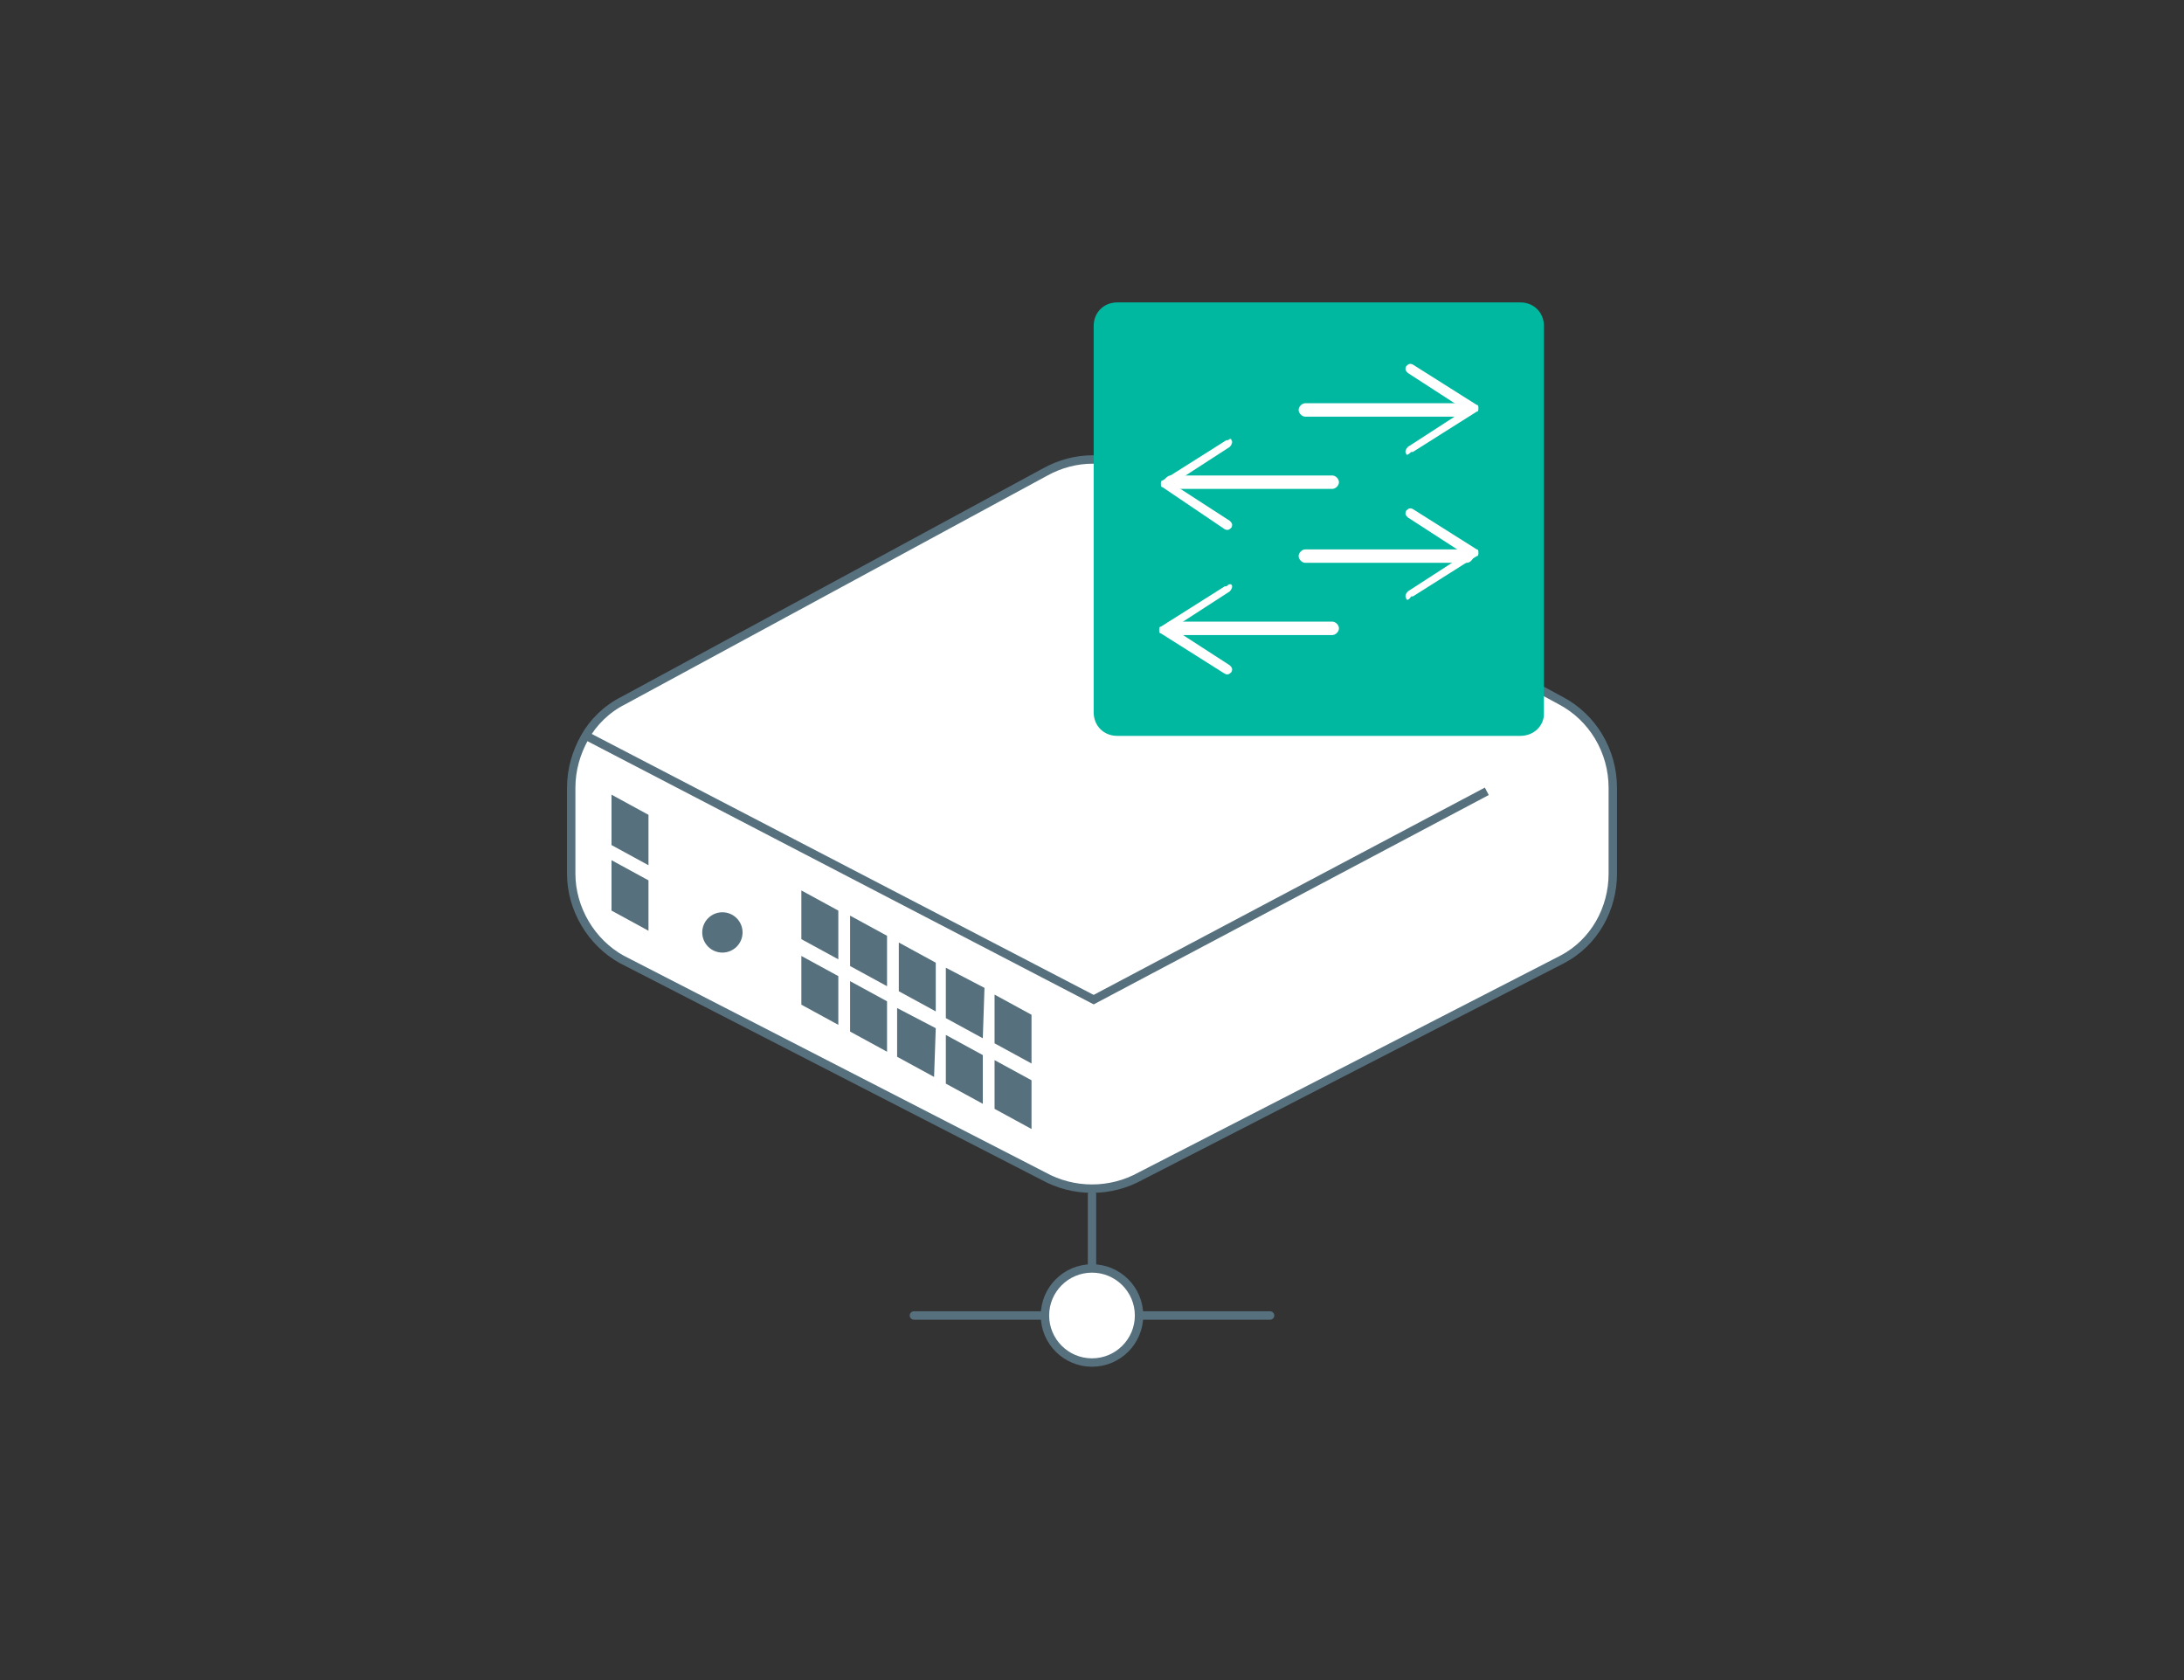
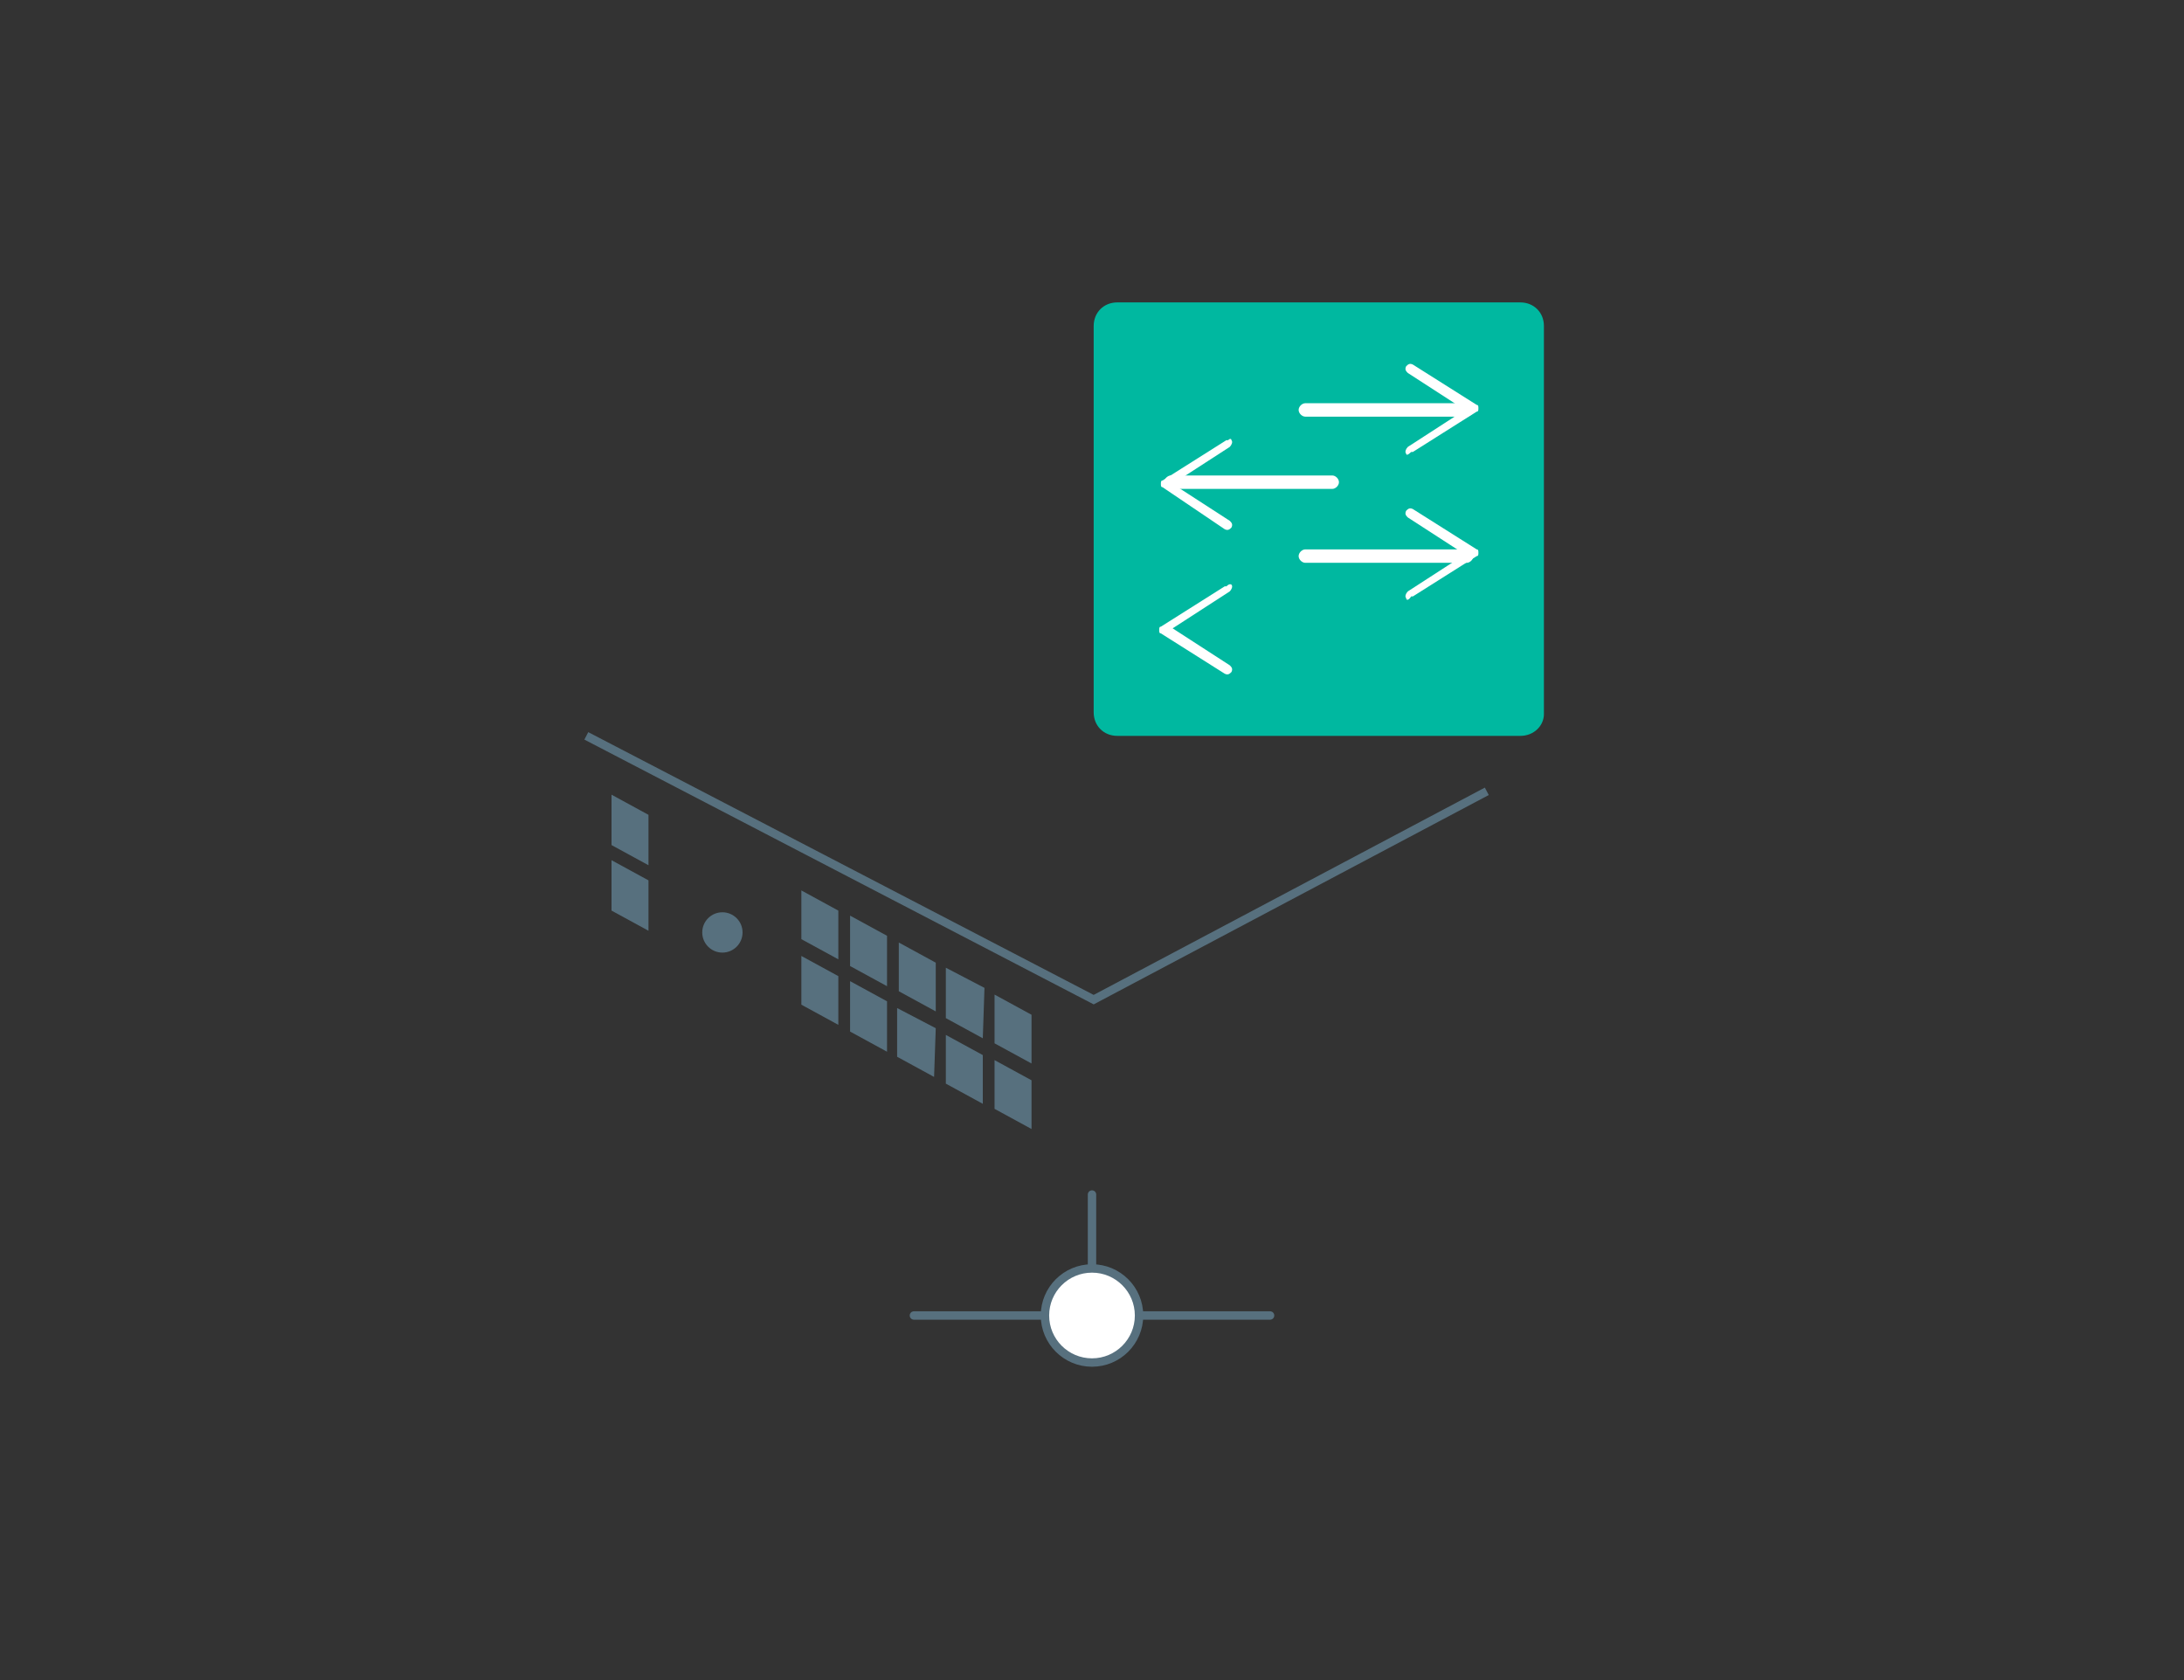
<svg xmlns="http://www.w3.org/2000/svg" version="1.1" x="0px" y="0px" viewBox="0 0 130 100" style="enable-background:new 0 0 130 100;" xml:space="preserve">
  <rect x="0" y="0" width="130" height="100" fill="#333333" stroke="none" />
  <style type="text/css">
	.st0{fill:#FFFFFF;stroke:#57707E;stroke-width:0.5;stroke-miterlimit:10;}
	.st1{fill:none;stroke:#57707E;stroke-width:0.5;stroke-miterlimit:10;}
	.st2{fill:#57707E;}
	.st3{fill:none;stroke:#57707E;stroke-width:0.5;stroke-linecap:round;stroke-linejoin:round;stroke-miterlimit:10;}
	.st4{fill:#FFFFFF;stroke:#57707E;stroke-width:0.5;stroke-linecap:round;stroke-linejoin:round;stroke-miterlimit:10;}
	.st5{fill:#00B8A0;}
	.st6{fill:#FFFFFF;}
	.st7{display:none;}
	.st8{display:inline;}
	.st9{display:inline;fill:none;stroke:#57707E;stroke-width:0.5;stroke-linecap:round;stroke-linejoin:round;stroke-miterlimit:10;}
	
		.st10{display:inline;fill:#FFFFFF;stroke:#57707E;stroke-width:0.5;stroke-linecap:round;stroke-linejoin:round;stroke-miterlimit:10;}
	.st11{display:inline;fill:#57707E;}
	.st12{fill:none;stroke:#FFFFFF;stroke-width:1.5;stroke-miterlimit:10;}
	.st13{fill:none;stroke:#FFFFFF;stroke-width:2;stroke-linecap:round;stroke-linejoin:round;stroke-miterlimit:10;}
</style>
  <g id="レイヤー_1">
    <g>
      <g>
        <g>
-           <path class="st0" d="M62.1,70L37,57.1c-1.8-1-3-3-3-5.1v-5.1c0-1.1,0.3-2.1,0.8-3c0.5-0.9,1.3-1.7,2.3-2.2l25.1-13.6      c1.8-1,3.9-1,5.6,0l25.1,13.6c1.9,1,3.1,3,3.1,5.2v5.1c0,2.1-1.1,4.1-3,5.1L67.9,70C66.1,71,63.9,71,62.1,70z" />
          <polyline class="st1" points="34.9,43.8 65.1,59.5 88.5,47.1     " />
          <circle class="st2" cx="43" cy="55.5" r="1.2" />
        </g>
        <g>
          <polygon class="st2" points="49.9,57.1 47.7,55.9 47.7,53 49.9,54.2     " />
          <polygon class="st2" points="49.9,61 47.7,59.8 47.7,56.9 49.9,58.1     " />
          <polygon class="st2" points="52.8,58.7 50.6,57.5 50.6,54.5 52.8,55.7     " />
          <polygon class="st2" points="52.8,62.6 50.6,61.4 50.6,58.4 52.8,59.6     " />
          <polygon class="st2" points="55.7,60.2 53.5,59 53.5,56.1 55.7,57.3     " />
          <polygon class="st2" points="55.6,64.1 53.4,62.9 53.4,60 55.7,61.2     " />
          <polygon class="st2" points="58.5,61.8 56.3,60.6 56.3,57.6 58.6,58.8     " />
          <polygon class="st2" points="58.5,65.7 56.3,64.5 56.3,61.6 58.5,62.8     " />
          <polygon class="st2" points="61.4,63.3 59.2,62.1 59.2,59.2 61.4,60.4     " />
          <polygon class="st2" points="61.4,67.2 59.2,66 59.2,63.1 61.4,64.3     " />
          <polygon class="st2" points="38.6,51.5 36.4,50.3 36.4,47.3 38.6,48.5     " />
          <polygon class="st2" points="38.6,55.4 36.4,54.2 36.4,51.2 38.6,52.4     " />
        </g>
      </g>
      <line class="st3" x1="54.4" y1="78.3" x2="75.6" y2="78.3" />
      <line class="st3" x1="65" y1="71.1" x2="65" y2="78.3" />
      <circle class="st4" cx="65" cy="78.3" r="2.8" />
    </g>
    <g>
      <path class="st5" d="M90.5,43.8h-24c-0.8,0-1.4-0.6-1.4-1.4V19.4c0-0.8,0.6-1.4,1.4-1.4h24c0.8,0,1.4,0.6,1.4,1.4v23.1    C91.9,43.2,91.3,43.8,90.5,43.8z" />
      <g>
        <g>
          <path class="st6" d="M87.3,24.8h-9.6c-0.2,0-0.4-0.2-0.4-0.4s0.2-0.4,0.4-0.4h9.6c0.2,0,0.4,0.2,0.4,0.4S87.5,24.8,87.3,24.8z" />
          <g>
            <path class="st6" d="M83.7,27c-0.1-0.1,0-0.3,0.1-0.4l3.4-2.2l-3.4-2.2c-0.1-0.1-0.2-0.2-0.1-0.4c0.1-0.1,0.2-0.2,0.4-0.1       l3.8,2.4c0.1,0,0.1,0.1,0.1,0.2c0,0.1,0,0.2-0.1,0.2l-3.8,2.4c0,0-0.1,0-0.1,0C83.8,27.1,83.7,27.1,83.7,27z" />
          </g>
        </g>
        <g>
-           <path class="st6" d="M79.3,37.8h-9.6c-0.2,0-0.4-0.2-0.4-0.4s0.2-0.4,0.4-0.4h9.6c0.2,0,0.4,0.2,0.4,0.4S79.5,37.8,79.3,37.8z" />
          <g>
            <path class="st6" d="M73.3,34.8c0.1,0.1,0,0.3-0.1,0.4l-3.4,2.2l3.4,2.2c0.1,0.1,0.2,0.2,0.1,0.4c-0.1,0.1-0.2,0.2-0.4,0.1       l-3.8-2.4c-0.1,0-0.1-0.1-0.1-0.2c0-0.1,0-0.2,0.1-0.2l3.8-2.4c0,0,0.1,0,0.1,0C73.2,34.7,73.3,34.8,73.3,34.8z" />
          </g>
        </g>
        <g>
          <path class="st6" d="M87.3,33.5h-9.6c-0.2,0-0.4-0.2-0.4-0.4c0-0.2,0.2-0.4,0.4-0.4h9.6c0.2,0,0.4,0.2,0.4,0.4      C87.7,33.3,87.5,33.5,87.3,33.5z" />
          <g>
            <path class="st6" d="M83.7,35.6c-0.1-0.1,0-0.3,0.1-0.4l3.4-2.2l-3.4-2.2c-0.1-0.1-0.2-0.2-0.1-0.4c0.1-0.1,0.2-0.2,0.4-0.1       l3.8,2.4c0.1,0,0.1,0.1,0.1,0.2s0,0.2-0.1,0.2l-3.8,2.4c0,0-0.1,0-0.1,0C83.8,35.8,83.7,35.7,83.7,35.6z" />
          </g>
        </g>
        <g>
          <path class="st6" d="M79.3,29.1h-9.6c-0.2,0-0.4-0.2-0.4-0.4s0.2-0.4,0.4-0.4h9.6c0.2,0,0.4,0.2,0.4,0.4S79.5,29.1,79.3,29.1z" />
          <g>
            <path class="st6" d="M73.3,26.2c0.1,0.1,0,0.3-0.1,0.4l-3.4,2.2l3.4,2.2c0.1,0.1,0.2,0.2,0.1,0.4c-0.1,0.1-0.2,0.2-0.4,0.1       L69.2,29c-0.1,0-0.1-0.1-0.1-0.2c0-0.1,0-0.2,0.1-0.2l3.8-2.4c0,0,0.1,0,0.1,0C73.2,26.1,73.3,26.1,73.3,26.2z" />
          </g>
        </g>
      </g>
    </g>
  </g>
  <g id="レイヤー_2" class="st7">
    <g class="st8">
      <path class="st0" d="M61.8,70.9L36.3,57.8c-1.9-1.1-3-3.1-3-5.2v-5.2c0-1.1,0.3-2.2,0.8-3.1c0.5-0.9,1.3-1.7,2.3-2.2l25.5-13.8    c1.8-1,3.9-1,5.7,0l25.5,13.8c1.9,1,3.1,3.1,3.1,5.3v5.2c0,2.2-1.2,4.1-3,5.2L67.7,70.9C65.9,72,63.6,72,61.8,70.9z" />
      <polyline class="st1" points="34.2,44.4 64.8,60.2 88.6,47.7   " />
      <circle class="st2" cx="42.5" cy="56.3" r="1.2" />
    </g>
    <line class="st9" x1="54" y1="79.3" x2="75.5" y2="79.3" />
    <line class="st9" x1="64.7" y1="72" x2="64.7" y2="79.3" />
    <circle class="st10" cx="64.7" cy="79.3" r="2.8" />
    <line class="st9" x1="47.2" y1="55.4" x2="60.8" y2="62.4" />
    <line class="st9" x1="47.2" y1="58.5" x2="60.8" y2="65.6" />
    <g class="st8">
      <circle class="st5" cx="82.7" cy="31.4" r="14.4" />
      <g>
        <path class="st6" d="M80.4,31.6h-9.6c-0.2,0-0.4-0.2-0.4-0.4c0-0.2,0.2-0.4,0.4-0.4h9.6c0.2,0,0.4,0.2,0.4,0.4     C80.8,31.4,80.7,31.6,80.4,31.6z" />
        <g>
          <path class="st6" d="M74.6,28.6c0.1,0.1,0,0.3-0.1,0.4L71,31.2l3.5,2.2c0.1,0.1,0.2,0.2,0.1,0.4c-0.1,0.1-0.2,0.2-0.4,0.1      l-3.8-2.4c-0.1,0-0.1-0.1-0.1-0.2c0-0.1,0-0.2,0.1-0.2l3.8-2.4c0,0,0.1,0,0.1,0C74.4,28.5,74.5,28.5,74.6,28.6z" />
        </g>
      </g>
      <g>
        <path class="st6" d="M94.5,31.6h-9.6c-0.2,0-0.4-0.2-0.4-0.4c0-0.2,0.2-0.4,0.4-0.4h9.6c0.2,0,0.4,0.2,0.4,0.4     C94.9,31.4,94.7,31.6,94.5,31.6z" />
        <g>
          <path class="st6" d="M90.8,33.8c-0.1-0.1,0-0.3,0.1-0.4l3.5-2.2L90.9,29c-0.1-0.1-0.2-0.2-0.1-0.4c0.1-0.1,0.2-0.2,0.4-0.1      L95,31c0.1,0,0.1,0.1,0.1,0.2c0,0.1,0,0.2-0.1,0.2l-3.8,2.4c0,0-0.1,0-0.1,0C90.9,33.9,90.8,33.9,90.8,33.8z" />
        </g>
      </g>
      <g>
        <path class="st6" d="M82.7,44.2c-0.2,0-0.4-0.2-0.4-0.4v-9.6c0-0.2,0.2-0.4,0.4-0.4c0.2,0,0.4,0.2,0.4,0.4v9.6     C83.1,44,82.9,44.2,82.7,44.2z" />
        <g>
          <path class="st6" d="M80.1,37.9c0.1,0.1,0.3,0,0.4-0.1l2.2-3.5l2.2,3.5c0.1,0.1,0.2,0.2,0.4,0.1c0.1-0.1,0.2-0.2,0.1-0.4      l-2.4-3.8c0-0.1-0.1-0.1-0.2-0.1c-0.1,0-0.2,0-0.2,0.1L80,37.6c0,0,0,0.1,0,0.1C80,37.8,80,37.9,80.1,37.9z" />
        </g>
      </g>
      <g>
        <path class="st6" d="M82.7,28.9c-0.2,0-0.4-0.2-0.4-0.4v-9.6c0-0.2,0.2-0.4,0.4-0.4c0.2,0,0.4,0.2,0.4,0.4v9.6     C83.1,28.7,82.9,28.9,82.7,28.9z" />
        <g>
          <path class="st6" d="M85.3,24.8c-0.1-0.1-0.3,0-0.4,0.1l-2.2,3.5l-2.2-3.5c-0.1-0.1-0.2-0.2-0.4-0.1C80,24.9,79.9,25,80,25.2      l2.4,3.8c0,0.1,0.1,0.1,0.2,0.1c0.1,0,0.2,0,0.2-0.1l2.4-3.8c0,0,0-0.1,0-0.1C85.4,24.9,85.3,24.8,85.3,24.8z" />
        </g>
      </g>
    </g>
  </g>
  <g id="レイヤー_3" class="st7">
    <g class="st8">
      <path class="st0" d="M61.2,70.2L35.4,56.9c-1.9-1.1-3.1-3.1-3.1-5.3v-5.2c0-1.1,0.3-2.2,0.9-3.1c0.5-0.9,1.3-1.7,2.3-2.2l25.9-14    c1.8-1,4-1,5.8,0l25.9,14c2,1.1,3.2,3.1,3.2,5.3v5.2c0,2.2-1.2,4.2-3.1,5.3L67.2,70.2C65.4,71.3,63.1,71.3,61.2,70.2z" />
      <polyline class="st1" points="33.2,43.3 64.3,59.4 88.4,46.6   " />
      <circle class="st2" cx="41.6" cy="55.3" r="1.2" />
    </g>
    <line class="st9" x1="53.3" y1="78.8" x2="75.2" y2="78.8" />
    <line class="st9" x1="64.2" y1="71.3" x2="64.2" y2="78.8" />
    <circle class="st10" cx="64.2" cy="78.8" r="2.9" />
    <g class="st8">
      <line class="st3" x1="75.2" y1="20.7" x2="53.3" y2="20.7" />
      <line class="st3" x1="64.2" y1="28.1" x2="64.2" y2="20.7" />
      <circle class="st4" cx="64.2" cy="20.7" r="2.9" />
    </g>
    <line class="st9" x1="46.4" y1="54.5" x2="60.2" y2="61.6" />
    <line class="st9" x1="46.4" y1="57.7" x2="60.2" y2="64.8" />
    <path class="st11" d="M87.3,25.1" />
    <g class="st8">
      <path class="st5" d="M94.9,53.8H68.7c-0.8,0-1.4-0.6-1.4-1.4V27.2c0-0.8,0.6-1.4,1.4-1.4h26.2c0.8,0,1.4,0.6,1.4,1.4v25.2    C96.2,53.2,95.6,53.8,94.9,53.8z" />
      <g>
        <path class="st6" d="M82.6,42.2h-14c-0.3,0-0.5-0.2-0.5-0.5c0-0.3,0.2-0.5,0.5-0.5h14c0.3,0,0.5,0.2,0.5,0.5     C83,42,82.8,42.2,82.6,42.2z" />
        <g>
          <path class="st6" d="M78,45c-0.1-0.2-0.1-0.4,0.1-0.5l4.3-2.7L78.1,39c-0.2-0.1-0.2-0.3-0.1-0.5c0.1-0.2,0.3-0.2,0.5-0.1l4.8,3      c0.1,0.1,0.2,0.2,0.2,0.3s-0.1,0.2-0.2,0.3l-4.8,3c-0.1,0-0.1,0.1-0.2,0.1C78.2,45.1,78.1,45.1,78,45z" />
        </g>
      </g>
      <g>
        <path class="st6" d="M94.1,35.8H78.7c-0.3,0-0.5-0.2-0.5-0.5s0.2-0.5,0.5-0.5h15.4c0.3,0,0.5,0.2,0.5,0.5S94.3,35.8,94.1,35.8z" />
        <g>
          <path class="st6" d="M83.3,32.2c0.1,0.2,0.1,0.4-0.1,0.5l-4.3,2.7l4.3,2.7c0.2,0.1,0.2,0.3,0.1,0.5c-0.1,0.2-0.3,0.2-0.5,0.1      l-4.8-3c-0.1-0.1-0.2-0.2-0.2-0.3s0.1-0.2,0.2-0.3l4.8-3c0.1,0,0.1-0.1,0.2-0.1C83.1,32,83.2,32.1,83.3,32.2z" />
        </g>
      </g>
      <g>
        <g>
          <circle class="st12" cx="81.7" cy="38.8" r="9.7" />
        </g>
        <line class="st13" x1="89.2" y1="46.1" x2="98.8" y2="55.7" />
        <path class="st6" d="M98.3,58c-0.7,0-1.5-0.3-2-0.8l-6-6c-1.1-1.1-1.1-2.9,0-4.1c1.1-1.1,2.9-1.1,4.1,0l6,6     c1.1,1.1,1.1,2.9,0,4.1C99.7,57.7,99,58,98.3,58z" />
        <path class="st5" d="M92.3,49.7c-0.1,0-0.2,0-0.3-0.1l-3.6-3.6c-0.2-0.2-0.2-0.5,0-0.7s0.5-0.2,0.7,0l3.6,3.6     c0.2,0.2,0.2,0.5,0,0.7C92.5,49.6,92.4,49.7,92.3,49.7z" />
        <path class="st5" d="M81.7,49c-5.6,0-10.1-4.6-10.1-10.2s4.6-10.2,10.1-10.2c5.6,0,10.2,4.6,10.2,10.2c0,1.4-0.3,2.7-0.8,4     c-0.1,0.2-0.4,0.4-0.6,0.2c-0.2-0.1-0.4-0.4-0.2-0.6c0.5-1.1,0.7-2.4,0.7-3.6c0-5.1-4.1-9.2-9.2-9.2c-5.1,0-9.2,4.1-9.2,9.2     s4.1,9.2,9.2,9.2c2.5,0,4.9-1,6.6-2.8c0.2-0.2,0.5-0.2,0.7,0c0.2,0.2,0.2,0.5,0,0.7C87.1,47.9,84.5,49,81.7,49z" />
-         <path class="st5" d="M98.3,56.1c-0.2,0-0.5-0.1-0.7-0.3l-6-6c-0.4-0.4-0.4-1,0-1.4s1-0.4,1.4,0l6,6c0.4,0.4,0.4,1,0,1.4     C98.8,56,98.5,56.1,98.3,56.1z" />
      </g>
    </g>
  </g>
  <g id="レイヤー_4" class="st7">
    <g class="st8">
      <path class="st0" d="M42.4,74.1L23,65.8c-1.4-0.7-2.3-1.9-2.3-3.3v-3.3c0-0.7,0.2-1.4,0.6-1.9c0.4-0.6,1-1.1,1.7-1.4l19.4-8.7    c1.4-0.6,3-0.6,4.3,0L66.2,56c1.5,0.7,2.4,1.9,2.4,3.3v3.3c0,1.4-0.9,2.6-2.3,3.3l-19.4,8.3C45.5,74.7,43.8,74.7,42.4,74.1z" />
      <path class="st0" d="M42.4,67.4L23,59.1c-1.4-0.7-2.3-1.9-2.3-3.3v-3.3c0-0.7,0.2-1.4,0.6-1.9c0.4-0.6,1-1.1,1.7-1.4l19.4-8.7    c1.4-0.6,3-0.6,4.3,0l19.4,8.7c1.5,0.7,2.4,1.9,2.4,3.3v3.3c0,1.4-0.9,2.6-2.3,3.3l-19.4,8.3C45.5,68,43.8,68,42.4,67.4z" />
      <path class="st0" d="M42.4,59.8L23,51.6c-1.4-0.7-2.3-1.9-2.3-3.3V45c0-0.7,0.2-1.4,0.6-1.9c0.4-0.6,1-1.1,1.7-1.4L42.5,33    c1.4-0.6,3-0.6,4.3,0l19.4,8.7c1.5,0.7,2.4,1.9,2.4,3.3v3.3c0,1.4-0.9,2.6-2.3,3.3l-19.4,8.3C45.5,60.5,43.8,60.5,42.4,59.8z" />
      <polyline class="st1" points="21.4,43.1 44.7,53.1 59.9,46.5   " />
      <g>
        <line class="st3" x1="32.3" y1="52.8" x2="32.3" y2="50.2" />
        <line class="st3" x1="33.9" y1="53.5" x2="33.9" y2="50.8" />
        <line class="st3" x1="35.5" y1="54.1" x2="35.5" y2="51.4" />
        <line class="st3" x1="37.1" y1="54.8" x2="37.1" y2="52.1" />
        <line class="st3" x1="38.6" y1="55.4" x2="38.6" y2="52.7" />
        <line class="st3" x1="40.2" y1="56" x2="40.2" y2="53.4" />
        <line class="st3" x1="41.8" y1="56.7" x2="41.8" y2="54" />
      </g>
      <g>
        <line class="st3" x1="32.3" y1="60.6" x2="32.3" y2="57.9" />
        <line class="st3" x1="33.9" y1="61.2" x2="33.9" y2="58.5" />
        <line class="st3" x1="35.5" y1="61.9" x2="35.5" y2="59.2" />
        <line class="st3" x1="37.1" y1="62.5" x2="37.1" y2="59.8" />
        <line class="st3" x1="38.6" y1="63.1" x2="38.6" y2="60.5" />
        <line class="st3" x1="40.2" y1="63.8" x2="40.2" y2="61.1" />
        <line class="st3" x1="41.8" y1="64.4" x2="41.8" y2="61.8" />
      </g>
      <g>
        <line class="st3" x1="32.3" y1="67.6" x2="32.3" y2="65" />
        <line class="st3" x1="33.9" y1="68.3" x2="33.9" y2="65.6" />
        <line class="st3" x1="35.5" y1="68.9" x2="35.5" y2="66.2" />
        <line class="st3" x1="37.1" y1="69.6" x2="37.1" y2="66.9" />
        <line class="st3" x1="38.6" y1="70.2" x2="38.6" y2="67.5" />
        <line class="st3" x1="40.2" y1="70.8" x2="40.2" y2="68.2" />
        <line class="st3" x1="41.8" y1="71.5" x2="41.8" y2="68.8" />
      </g>
    </g>
    <g class="st8">
      <g>
        <g>
          <path class="st5" d="M55.6,24.1L53.7,23c-0.4-0.2-0.9-0.1-1.1,0.3l-1.9,3.2c-0.2,0.4-0.1,0.9,0.3,1.1l1.9,1.1      c0.1,0,0.1,0.1,0.1,0.2l0,1c0,0.1-0.1,0.2-0.1,0.2l-1.9,1.1c-0.4,0.2-0.5,0.7-0.3,1.1l1.9,3.2c0.2,0.4,0.7,0.5,1.1,0.3l1.9-1.1      c0.1,0,0.2,0,0.3,0l0.8,0.5c0.1,0,0.1,0.1,0.1,0.2l0,2.2c0,0.5,0.4,0.8,0.8,0.8l3.7,0c0.5,0,0.8-0.4,0.8-0.8l0-2.2      c0-0.1,0.1-0.2,0.1-0.2l0.9-0.4c0.1,0,0.2,0,0.2,0l1.9,1.1c0.4,0.2,0.9,0.1,1.1-0.3l1.9-3.2c0.2-0.4,0.1-0.9-0.3-1.1L66,30.2      c-0.1,0-0.1-0.1-0.1-0.2l0-1c0-0.1,0.1-0.2,0.1-0.2l1.9-1.1c0.4-0.2,0.5-0.7,0.3-1.1l-1.9-3.2c-0.2-0.4-0.7-0.5-1.1-0.3      l-1.9,1.1c-0.1,0-0.2,0-0.3,0l-0.8-0.5c-0.1,0-0.1-0.1-0.1-0.2l0-2.2c0-0.5-0.4-0.8-0.8-0.8l-3.7,0c-0.5,0-0.8,0.4-0.8,0.8      l0,2.2c0,0.1-0.1,0.2-0.1,0.2l-0.9,0.4C55.7,24.1,55.6,24.1,55.6,24.1z" />
        </g>
        <circle class="st6" cx="59.4" cy="29.5" r="3.4" />
      </g>
      <g>
        <g>
          <path class="st5" d="M47.2,36.4l-1.1-0.6c-0.2-0.1-0.5-0.1-0.6,0.2l-1,1.8c-0.1,0.2-0.1,0.5,0.2,0.6l1.1,0.6      c0,0,0.1,0.1,0.1,0.1l0,0.5c0,0,0,0.1-0.1,0.1l-1.1,0.6c-0.2,0.1-0.3,0.4-0.2,0.6l1,1.8c0.1,0.2,0.4,0.3,0.6,0.2l1-0.6      c0,0,0.1,0,0.1,0l0.5,0.3c0,0,0.1,0.1,0.1,0.1V44c0,0.3,0.2,0.5,0.5,0.5l2.1,0c0.3,0,0.5-0.2,0.5-0.5v-1.2c0-0.1,0-0.1,0.1-0.1      l0.5-0.2c0,0,0.1,0,0.1,0l1.1,0.6c0.2,0.1,0.5,0.1,0.6-0.2l1-1.8c0.1-0.2,0.1-0.5-0.2-0.6L53,39.9c0,0-0.1-0.1-0.1-0.1l0-0.5      c0,0,0-0.1,0.1-0.1l1.1-0.6c0.2-0.1,0.3-0.4,0.2-0.6l-1-1.8c-0.1-0.2-0.4-0.3-0.6-0.2l-1.1,0.6c0,0-0.1,0-0.1,0L51,36.2      c0,0-0.1-0.1-0.1-0.1l0-1.2c0-0.3-0.2-0.5-0.5-0.5l-2.1,0c-0.3,0-0.5,0.2-0.5,0.5l0,1.2c0,0.1,0,0.1-0.1,0.1l-0.5,0.2      C47.3,36.5,47.3,36.4,47.2,36.4z" />
        </g>
        <circle class="st6" cx="49.4" cy="39.4" r="1.9" />
      </g>
    </g>
    <g class="st8">
      <path class="st0" d="M82.3,78.2L62.9,70c-1.4-0.7-2.3-1.9-2.3-3.3V41.8c0-0.7,0.2-1.4,0.6-1.9c0.4-0.6,1-1.1,1.7-1.4l19.4-8.7    c1.4-0.6,3-0.6,4.3,0l19.4,8.7c1.5,0.7,2.4,1.9,2.4,3.3v24.9c0,1.4-0.9,2.6-2.3,3.3l-19.4,8.3C85.4,78.9,83.7,78.9,82.3,78.2z" />
      <path class="st0" d="M65.9,68.9l-1.5-0.5c-0.5-0.3-0.9-0.7-0.9-1.2v-9.4c0-0.3,0.1-0.5,0.2-0.7c0.2-0.2,0.4-0.4,0.7-0.5l7.4-3.3    c0.5-0.2,1.1-0.2,1.6,0l1.5,0.7c0.6,0.2,0.9,0.7,0.9,1.3v9.4c0,0.5-0.3,1-0.9,1.2l-7.4,3.1C67,69.1,66.4,69.1,65.9,68.9z" />
      <path class="st0" d="M65.9,57.2l-1.5-0.5c-0.5-0.3-0.9-0.7-0.9-1.2V46c0-0.3,0.1-0.5,0.2-0.7c0.2-0.2,0.4-0.4,0.7-0.5l7.4-3.3    c0.5-0.2,1.1-0.2,1.6,0l1.5,0.7c0.6,0.2,0.9,0.7,0.9,1.3v9.4c0,0.5-0.3,1-0.9,1.2l-7.4,3.1C67,57.4,66.4,57.4,65.9,57.2z" />
      <path class="st0" d="M70.5,70.8l-1.5-0.5C68.4,70,68,69.5,68,69v-9.4c0-0.3,0.1-0.5,0.2-0.7s0.4-0.4,0.7-0.5l7.4-3.3    c0.5-0.2,1.1-0.2,1.6,0l1.5,0.7c0.6,0.2,0.9,0.7,0.9,1.3v9.4c0,0.5-0.3,1-0.9,1.2l-7.4,3.1C71.6,71,71,71,70.5,70.8z" />
      <path class="st0" d="M70.5,59.1l-1.5-0.5c-0.5-0.3-0.9-0.7-0.9-1.2v-9.4c0-0.3,0.1-0.5,0.2-0.7s0.4-0.4,0.7-0.5l7.4-3.3    c0.5-0.2,1.1-0.2,1.6,0l1.5,0.7c0.6,0.2,0.9,0.7,0.9,1.3v9.4c0,0.5-0.3,1-0.9,1.2l-7.4,3.1C71.6,59.4,71,59.4,70.5,59.1z" />
      <path class="st0" d="M75.1,72.7l-1.5-0.5c-0.5-0.3-0.9-0.7-0.9-1.2v-9.4c0-0.3,0.1-0.5,0.2-0.7c0.2-0.2,0.4-0.4,0.7-0.5l7.4-3.3    c0.5-0.2,1.1-0.2,1.6,0l1.5,0.7c0.6,0.2,0.9,0.7,0.9,1.3v9.4c0,0.5-0.3,1-0.9,1.2l-7.4,3.1C76.2,73,75.6,73,75.1,72.7z" />
      <path class="st0" d="M75.1,61l-1.5-0.5c-0.5-0.3-0.9-0.7-0.9-1.2v-9.4c0-0.3,0.1-0.5,0.2-0.7c0.2-0.2,0.4-0.4,0.7-0.5l7.4-3.3    c0.5-0.2,1.1-0.2,1.6,0l1.5,0.7c0.6,0.2,0.9,0.7,0.9,1.3v9.4c0,0.5-0.3,1-0.9,1.2L76.8,61C76.2,61.3,75.6,61.3,75.1,61z" />
      <path class="st0" d="M79.7,74.7l-1.5-0.5c-0.5-0.3-0.9-0.7-0.9-1.2v-9.4c0-0.3,0.1-0.5,0.2-0.7c0.2-0.2,0.4-0.4,0.7-0.5l7.4-3.3    c0.5-0.2,1.1-0.2,1.6,0l1.5,0.7c0.6,0.2,0.9,0.7,0.9,1.3v9.4c0,0.5-0.3,1-0.9,1.2l-7.4,3.1C80.9,74.9,80.2,74.9,79.7,74.7z" />
      <path class="st0" d="M79.7,63l-1.5-0.5c-0.5-0.3-0.9-0.7-0.9-1.2v-9.4c0-0.3,0.1-0.5,0.2-0.7c0.2-0.2,0.4-0.4,0.7-0.5l7.4-3.3    c0.5-0.2,1.1-0.2,1.6,0l1.5,0.7c0.6,0.2,0.9,0.7,0.9,1.3v9.4c0,0.5-0.3,1-0.9,1.2L81.4,63C80.9,63.3,80.2,63.3,79.7,63z" />
      <polyline class="st0" points="99.9,43.2 84.6,49.9 61.3,39.9   " />
      <path class="st4" d="M99.9,43.2l-15.2,6.7l-0.1,28.8h0c0.8,0,1.5-0.2,2.2-0.5l19.4-8.3" />
    </g>
    <g class="st8">
      <g>
        <g>
          <path class="st5" d="M96.9,24.1L95,23c-0.4-0.2-0.9-0.1-1.1,0.3L92,26.5c-0.2,0.4-0.1,0.9,0.3,1.1l1.9,1.1      c0.1,0,0.1,0.1,0.1,0.2l0,1c0,0.1-0.1,0.2-0.1,0.2l-1.9,1.1c-0.4,0.2-0.5,0.7-0.3,1.1l1.9,3.2c0.2,0.4,0.7,0.5,1.1,0.3l1.9-1.1      c0.1,0,0.2,0,0.3,0l0.8,0.5c0.1,0,0.1,0.1,0.1,0.2v2.2c0,0.5,0.4,0.8,0.8,0.8l3.7,0c0.5,0,0.8-0.4,0.8-0.8v-2.2      c0-0.1,0.1-0.2,0.1-0.2l0.9-0.4c0.1,0,0.2,0,0.2,0l1.9,1.1c0.4,0.2,0.9,0.1,1.1-0.3l1.9-3.2c0.2-0.4,0.1-0.9-0.3-1.1l-1.9-1.1      c-0.1,0-0.1-0.1-0.1-0.2l0-1c0-0.1,0.1-0.2,0.1-0.2l1.9-1.1c0.4-0.2,0.5-0.7,0.3-1.1l-1.9-3.2c-0.2-0.4-0.7-0.5-1.1-0.3      l-1.9,1.1c-0.1,0-0.2,0-0.3,0l-0.8-0.5c-0.1,0-0.1-0.1-0.1-0.2l0-2.2c0-0.5-0.4-0.8-0.8-0.8l-3.7,0c-0.5,0-0.8,0.4-0.8,0.8      l0,2.2c0,0.1-0.1,0.2-0.1,0.2l-0.9,0.4C97,24.1,97,24.1,96.9,24.1z" />
        </g>
        <circle class="st6" cx="100.7" cy="29.5" r="3.4" />
      </g>
      <g>
        <g>
          <path class="st5" d="M88.6,36.4l-1.1-0.6c-0.2-0.1-0.5-0.1-0.6,0.2l-1,1.8c-0.1,0.2-0.1,0.5,0.2,0.6l1.1,0.6      c0,0,0.1,0.1,0.1,0.1l0,0.5c0,0,0,0.1-0.1,0.1L86,40.4c-0.2,0.1-0.3,0.4-0.2,0.6l1,1.8c0.1,0.2,0.4,0.3,0.6,0.2l1-0.6      c0,0,0.1,0,0.1,0l0.5,0.3c0,0,0.1,0.1,0.1,0.1l0,1.2c0,0.3,0.2,0.5,0.5,0.5l2.1,0c0.3,0,0.5-0.2,0.5-0.5l0-1.2      c0-0.1,0-0.1,0.1-0.1l0.5-0.2c0,0,0.1,0,0.1,0l1.1,0.6c0.2,0.1,0.5,0.1,0.6-0.2l1-1.8c0.1-0.2,0.1-0.5-0.2-0.6l-1.1-0.6      c0,0-0.1-0.1-0.1-0.1l0-0.5c0,0,0-0.1,0.1-0.1l1.1-0.6c0.2-0.1,0.3-0.4,0.2-0.6l-1-1.8c-0.1-0.2-0.4-0.3-0.6-0.2l-1.1,0.6      c0,0-0.1,0-0.1,0l-0.5-0.3c0,0-0.1-0.1-0.1-0.1v-1.2c0-0.3-0.2-0.5-0.5-0.5l-2.1,0c-0.3,0-0.5,0.2-0.5,0.5v1.2      c0,0.1,0,0.1-0.1,0.1l-0.5,0.2C88.6,36.5,88.6,36.4,88.6,36.4z" />
        </g>
        <circle class="st6" cx="90.7" cy="39.4" r="1.9" />
      </g>
    </g>
  </g>
</svg>